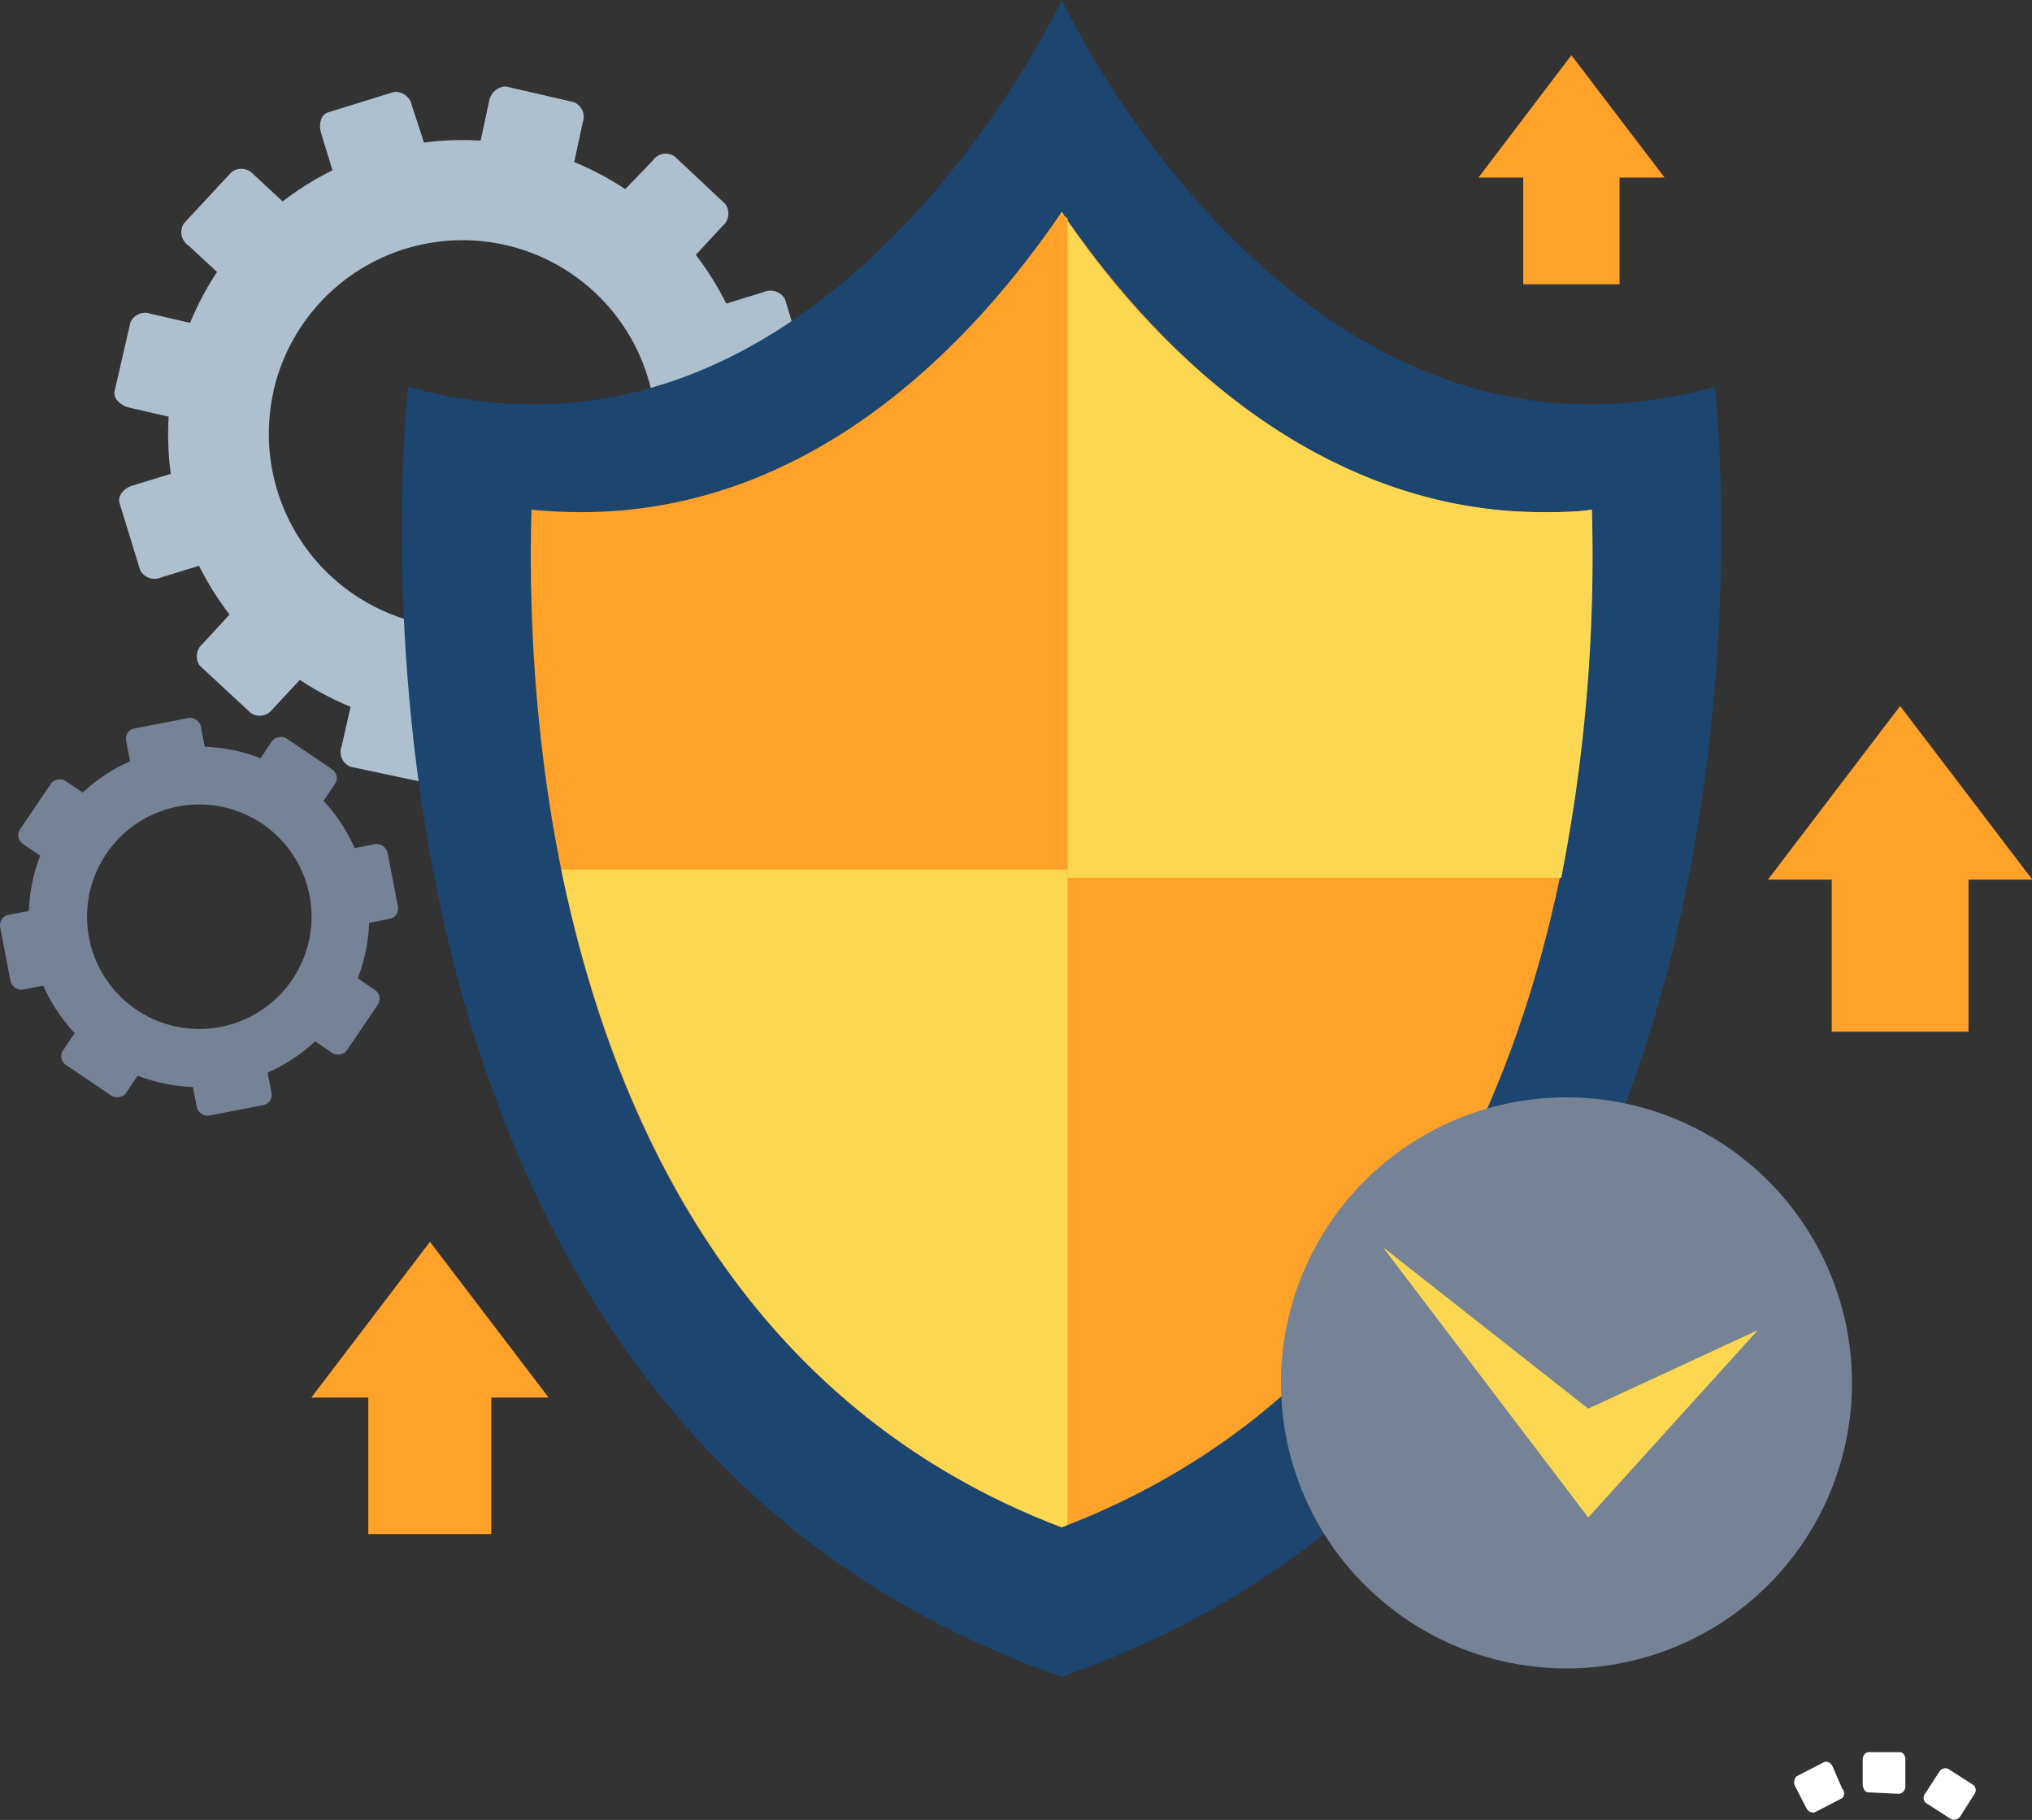
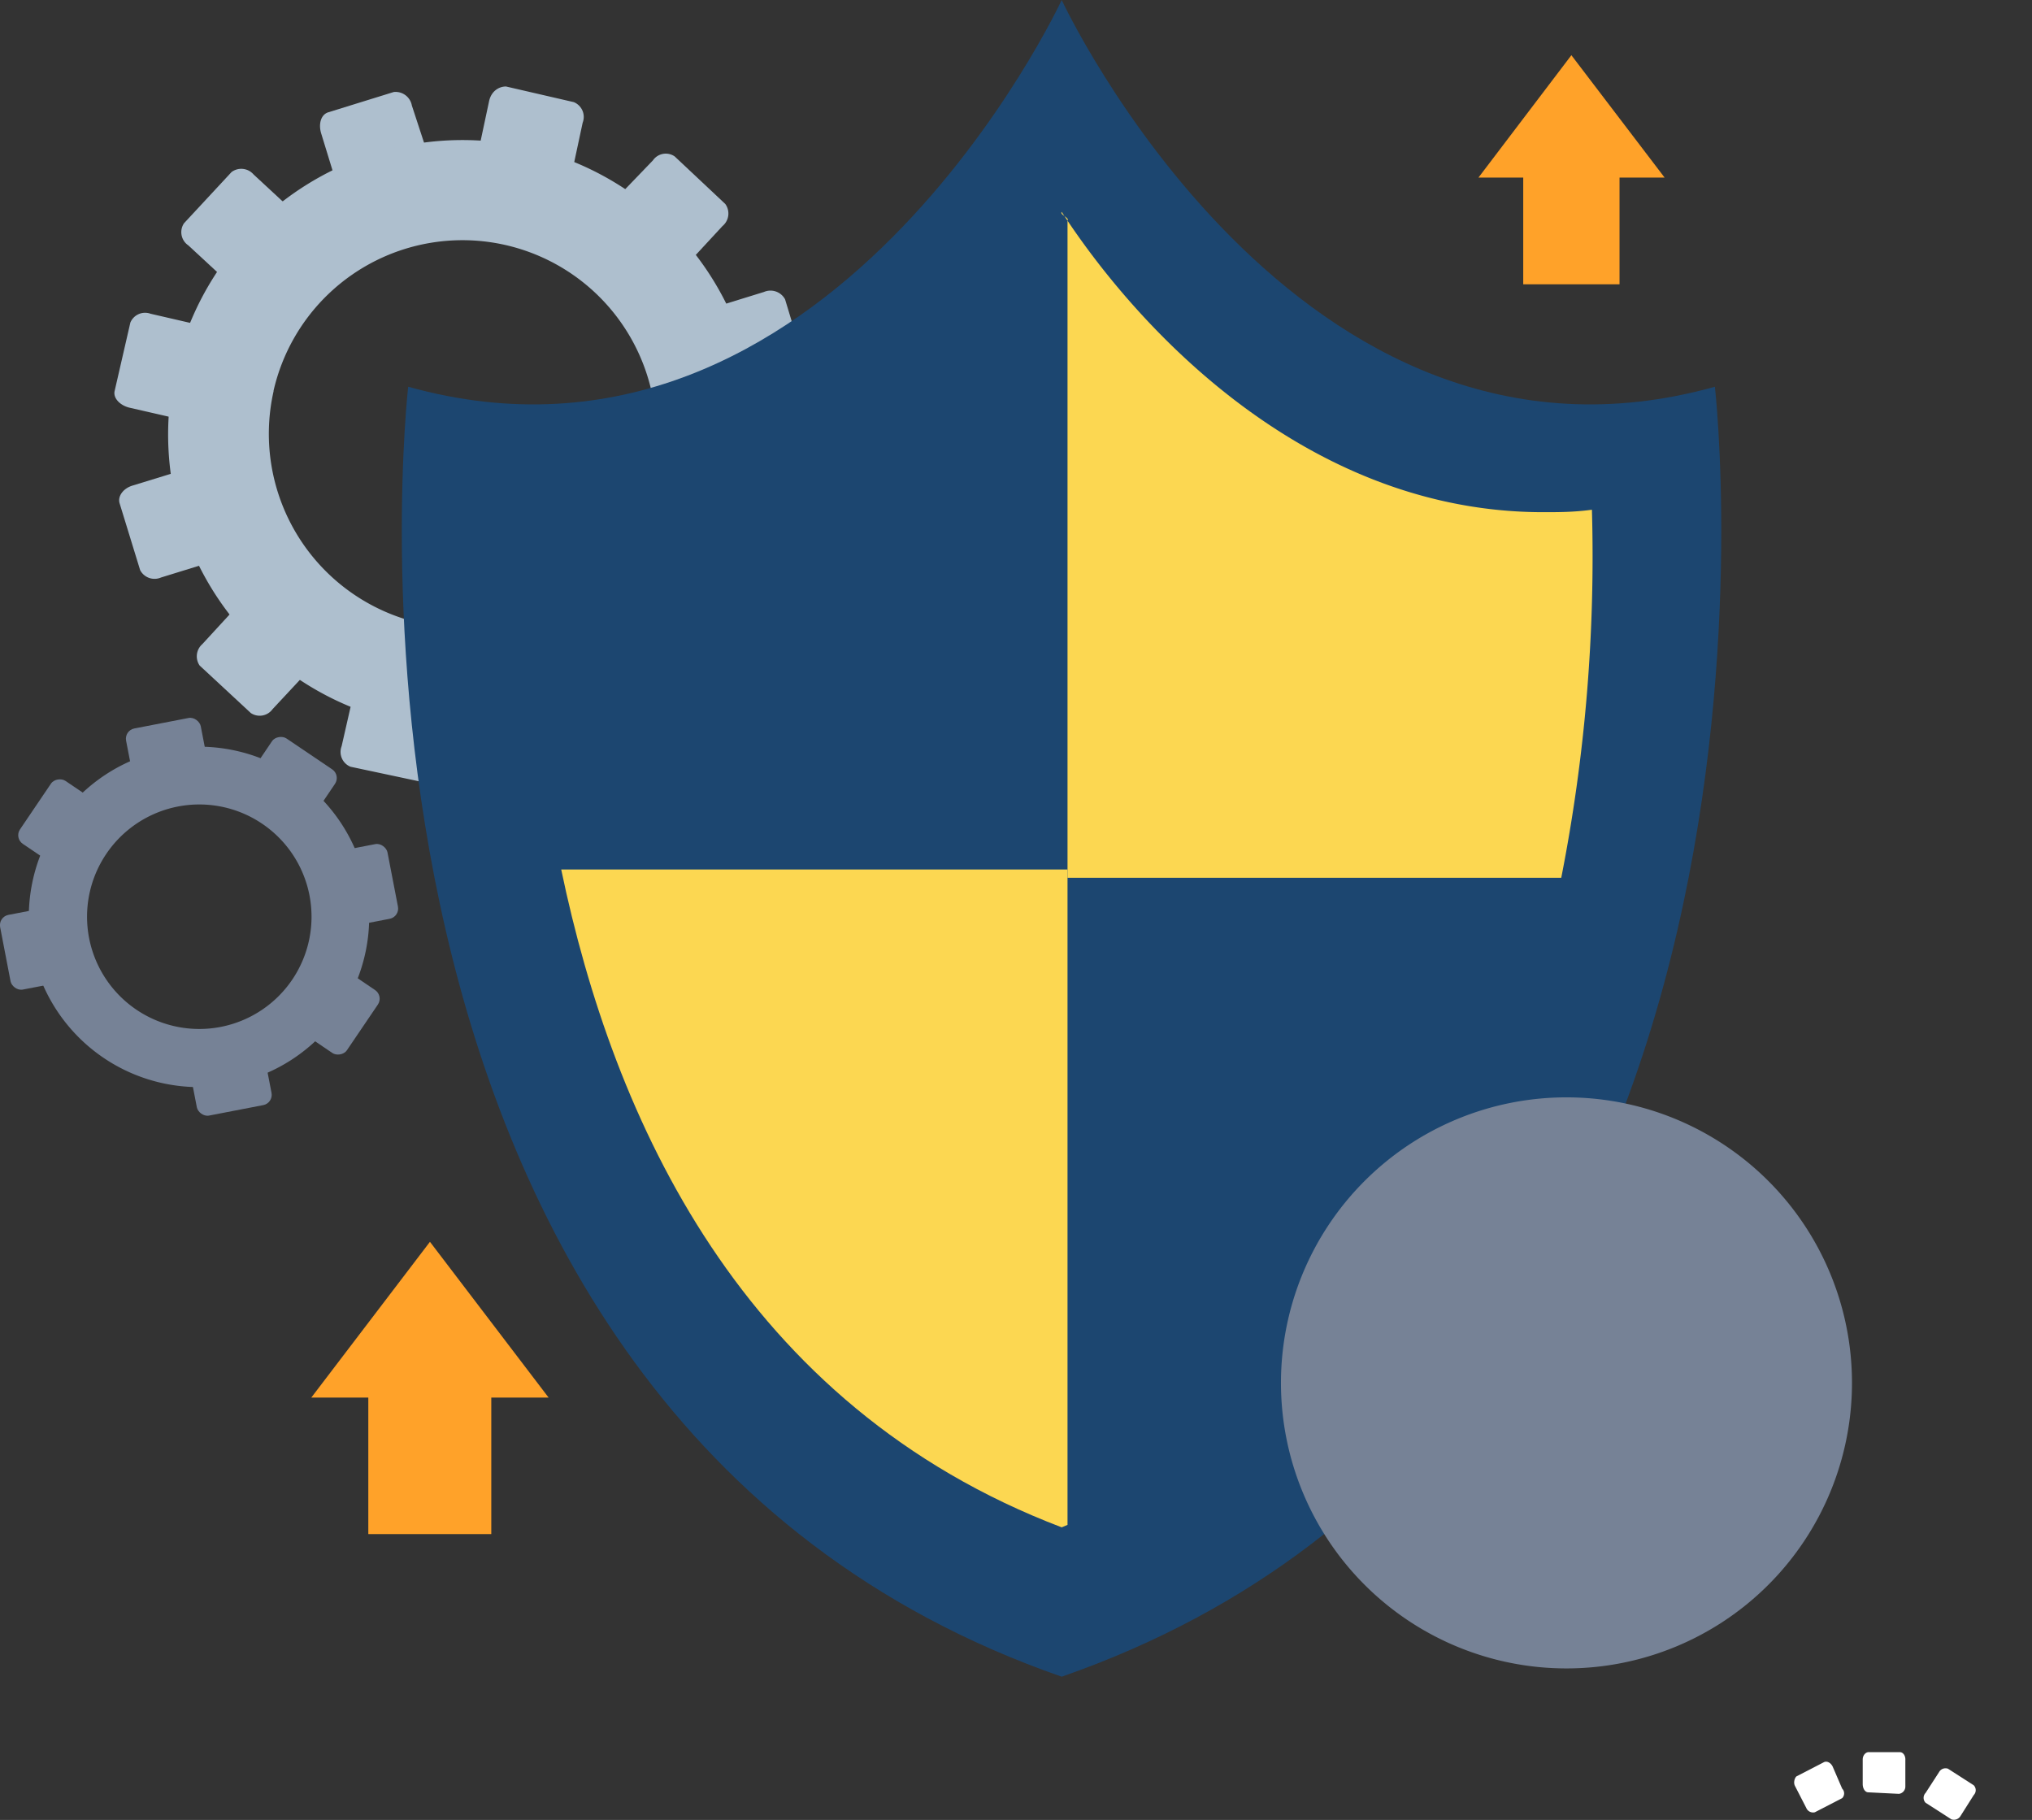
<svg xmlns="http://www.w3.org/2000/svg" viewBox="0 0 66.26 59.34">
  <rect x="0" y="0" width="66.26" height="59.34" fill="#333333" stroke="none" />
  <defs>
    <style>.cls-1{fill:#fff;}.cls-2{fill:#aebfce;}.cls-3{fill:#768296;}.cls-4{fill:#1c4670;}.cls-5{fill:#ffa229;}.cls-6{fill:#fcd751;}</style>
  </defs>
  <title>Asset 6</title>
  <g id="Layer_2" data-name="Layer 2">
    <g id="Layer_1-2" data-name="Layer 1">
      <path class="cls-1" d="M62.13,58.24a.24.24,0,0,1-.21.25l-1-.05c-.1,0-.18-.12-.18-.27l0-.8c0-.14.1-.25.21-.24l1,0c.11,0,.19.12.18.26Z" />
      <path class="cls-1" d="M60.07,58.32a.22.22,0,0,1,0,.31l-.89.46a.24.24,0,0,1-.28-.14l-.37-.72c-.06-.12,0-.27.05-.31l.89-.46c.09-.05.22,0,.29.14Z" />
      <path class="cls-1" d="M62.79,58.46a.23.23,0,0,0,0,.32l.84.54a.25.25,0,0,0,.3-.11l.43-.68a.23.23,0,0,0,0-.32l-.84-.54a.24.24,0,0,0-.29.11Z" />
      <path class="cls-2" d="M15.56,5.12a.52.52,0,0,0,.28.67l2.22.51c.23,0,.48-.16.55-.48L19,4a.52.52,0,0,0-.29-.67l-2.21-.51c-.24,0-.48.16-.55.47Z" />
      <path class="cls-2" d="M11.55,22.53c.07-.32.32-.53.55-.48l2.22.51a.54.54,0,0,1,.29.67L14.2,25c-.08.31-.32.52-.56.47L11.43,25a.52.52,0,0,1-.29-.67Z" />
      <path class="cls-2" d="M20,6.57a.52.52,0,0,0-.08.72L21.6,8.84a.53.53,0,0,0,.72-.13l1.24-1.34a.53.53,0,0,0,.09-.72L22,5.1a.51.51,0,0,0-.71.13Z" />
      <path class="cls-2" d="M7.85,19.64a.52.52,0,0,1,.71-.14l1.67,1.56a.53.53,0,0,1-.09.72L8.89,23.12a.52.52,0,0,1-.71.13L6.51,21.7A.53.53,0,0,1,6.6,21Z" />
      <path class="cls-2" d="M23.16,10.06c-.31.09-.5.36-.43.58l.66,2.18a.54.54,0,0,0,.69.24l1.75-.54c.31-.09.5-.35.43-.58L25.6,9.76a.54.54,0,0,0-.69-.24Z" />
      <path class="cls-2" d="M6.09,15.29a.52.52,0,0,1,.68.24l.66,2.18c.07.23-.12.49-.43.58l-1.75.54a.53.53,0,0,1-.68-.24L3.9,16.41c-.07-.23.12-.49.43-.58Z" />
      <path class="cls-2" d="M24.14,14.65c-.32-.07-.62.06-.67.29L23,17.16c-.06.23.15.47.47.55l1.79.41a.52.52,0,0,0,.66-.29l.51-2.22c.06-.23-.15-.48-.47-.55Z" />
      <path class="cls-2" d="M6.73,10.65c.31.07.53.31.47.54l-.51,2.22A.52.52,0,0,1,6,13.7l-1.79-.41c-.31-.08-.53-.32-.47-.55l.51-2.22a.52.52,0,0,1,.66-.29Z" />
      <path class="cls-2" d="M22.68,19.11A.52.52,0,0,0,22,19L20.41,20.7a.53.53,0,0,0,.13.71l1.35,1.25a.53.53,0,0,0,.72.09l1.55-1.67a.53.53,0,0,0-.14-.72Z" />
      <path class="cls-2" d="M9.62,6.94a.54.54,0,0,1,.13.72L8.2,9.32a.53.53,0,0,1-.72-.08L6.14,8A.52.52,0,0,1,6,7.28L7.55,5.61a.53.53,0,0,1,.72.08Z" />
      <path class="cls-2" d="M19.2,22.25c-.1-.3-.36-.5-.59-.43l-2.17.67a.51.51,0,0,0-.24.68l.53,1.76c.1.3.36.5.59.43l2.17-.67a.51.51,0,0,0,.24-.68Z" />
      <path class="cls-2" d="M14,5.18a.51.51,0,0,1-.24.68l-2.17.67c-.23.07-.49-.12-.58-.43l-.54-1.76c-.09-.31,0-.61.24-.68L12.84,3a.54.54,0,0,1,.59.44Z" />
      <path class="cls-2" d="M5.73,12a9.6,9.6,0,1,0,11.5-7.19A9.6,9.6,0,0,0,5.73,12Zm3.19.74a6.32,6.32,0,1,1,4.74,7.57A6.33,6.33,0,0,1,8.92,12.76Z" />
      <path class="cls-3" d="M1.89,26.79A5.55,5.55,0,1,0,9.6,25.3,5.55,5.55,0,0,0,1.89,26.79Zm1.57,1.06a3.66,3.66,0,1,1,1,5.08A3.66,3.66,0,0,1,3.46,27.85Z" />
      <rect class="cls-3" x="8.72" y="24.06" width="1.75" height="2.48" rx="0.34" transform="translate(-16.74 19.1) rotate(-55.97)" />
-       <rect class="cls-3" x="2.5" y="33.26" width="1.75" height="2.48" rx="0.34" transform="translate(-27.11 18.01) rotate(-56.01)" />
      <rect class="cls-3" x="11.07" y="27.6" width="1.75" height="2.48" rx="0.34" transform="translate(-5.25 2.79) rotate(-10.93)" />
      <rect class="cls-3" x="0.16" y="29.71" width="1.75" height="2.48" rx="0.34" transform="translate(-5.83 0.75) rotate(-10.89)" />
      <rect class="cls-3" x="9.85" y="32.13" width="2.48" height="1.75" rx="0.34" transform="translate(-22.45 23.67) rotate(-55.87)" />
      <rect class="cls-3" x="0.65" y="25.91" width="2.48" height="1.75" rx="0.34" transform="translate(-21.36 13.34) rotate(-55.91)" />
      <rect class="cls-3" x="6.3" y="34.47" width="2.48" height="1.75" rx="0.34" transform="translate(-6.57 2.07) rotate(-10.93)" />
      <rect class="cls-3" x="4.19" y="23.57" width="2.48" height="1.75" rx="0.34" transform="translate(-4.54 1.47) rotate(-10.94)" />
      <path class="cls-4" d="M55.92,12.61C42.26,16.43,34.62,0,34.62,0S27,16.43,13.31,12.61c0,0-3.82,33.32,21.31,42.06C59.74,45.93,55.92,12.61,55.92,12.61Z" />
-       <path class="cls-5" d="M34.62,49.8c-16.51-6.29-17.5-26-17.29-33.18.54.05,1.09.08,1.62.08,7.69,0,12.93-5.75,15.67-9.79,2.73,4,8,9.79,15.66,9.79.53,0,1.08,0,1.62-.08C52.11,23.78,51.09,43.52,34.62,49.8Z" />
      <path class="cls-3" d="M60.39,45.09a9.31,9.31,0,1,1-9.31-9.31A9.31,9.31,0,0,1,60.39,45.09Z" />
-       <polygon class="cls-6" points="45.09 40.66 51.79 49.48 57.32 43.37 51.79 45.93 45.09 40.66" />
      <path class="cls-6" d="M34.81,28.35H18.3C20,36.5,24.19,45.83,34.62,49.8l.19-.08Z" />
      <path class="cls-6" d="M50.32,16.7c.52,0,1,0,1.59-.08a54.21,54.21,0,0,1-1,12H34.81V7.19c.07-.09-.26-.19-.19-.28C37.29,11,42.8,16.7,50.32,16.7Z" />
-       <rect class="cls-5" x="59.73" y="28.28" width="4.46" height="5.36" />
-       <polygon class="cls-5" points="66.27 28.68 57.65 28.68 61.96 23.02 61.96 23.02 66.27 28.68" />
      <rect class="cls-5" x="49.67" y="5.5" width="3.14" height="3.77" />
      <polygon class="cls-5" points="54.28 5.79 48.21 5.79 51.24 1.8 51.24 1.8 54.28 5.79" />
      <rect class="cls-5" x="12.01" y="45.21" width="4.01" height="4.81" />
      <polygon class="cls-5" points="17.89 45.57 10.15 45.57 14.02 40.49 14.02 40.49 17.89 45.57" />
    </g>
  </g>
</svg>